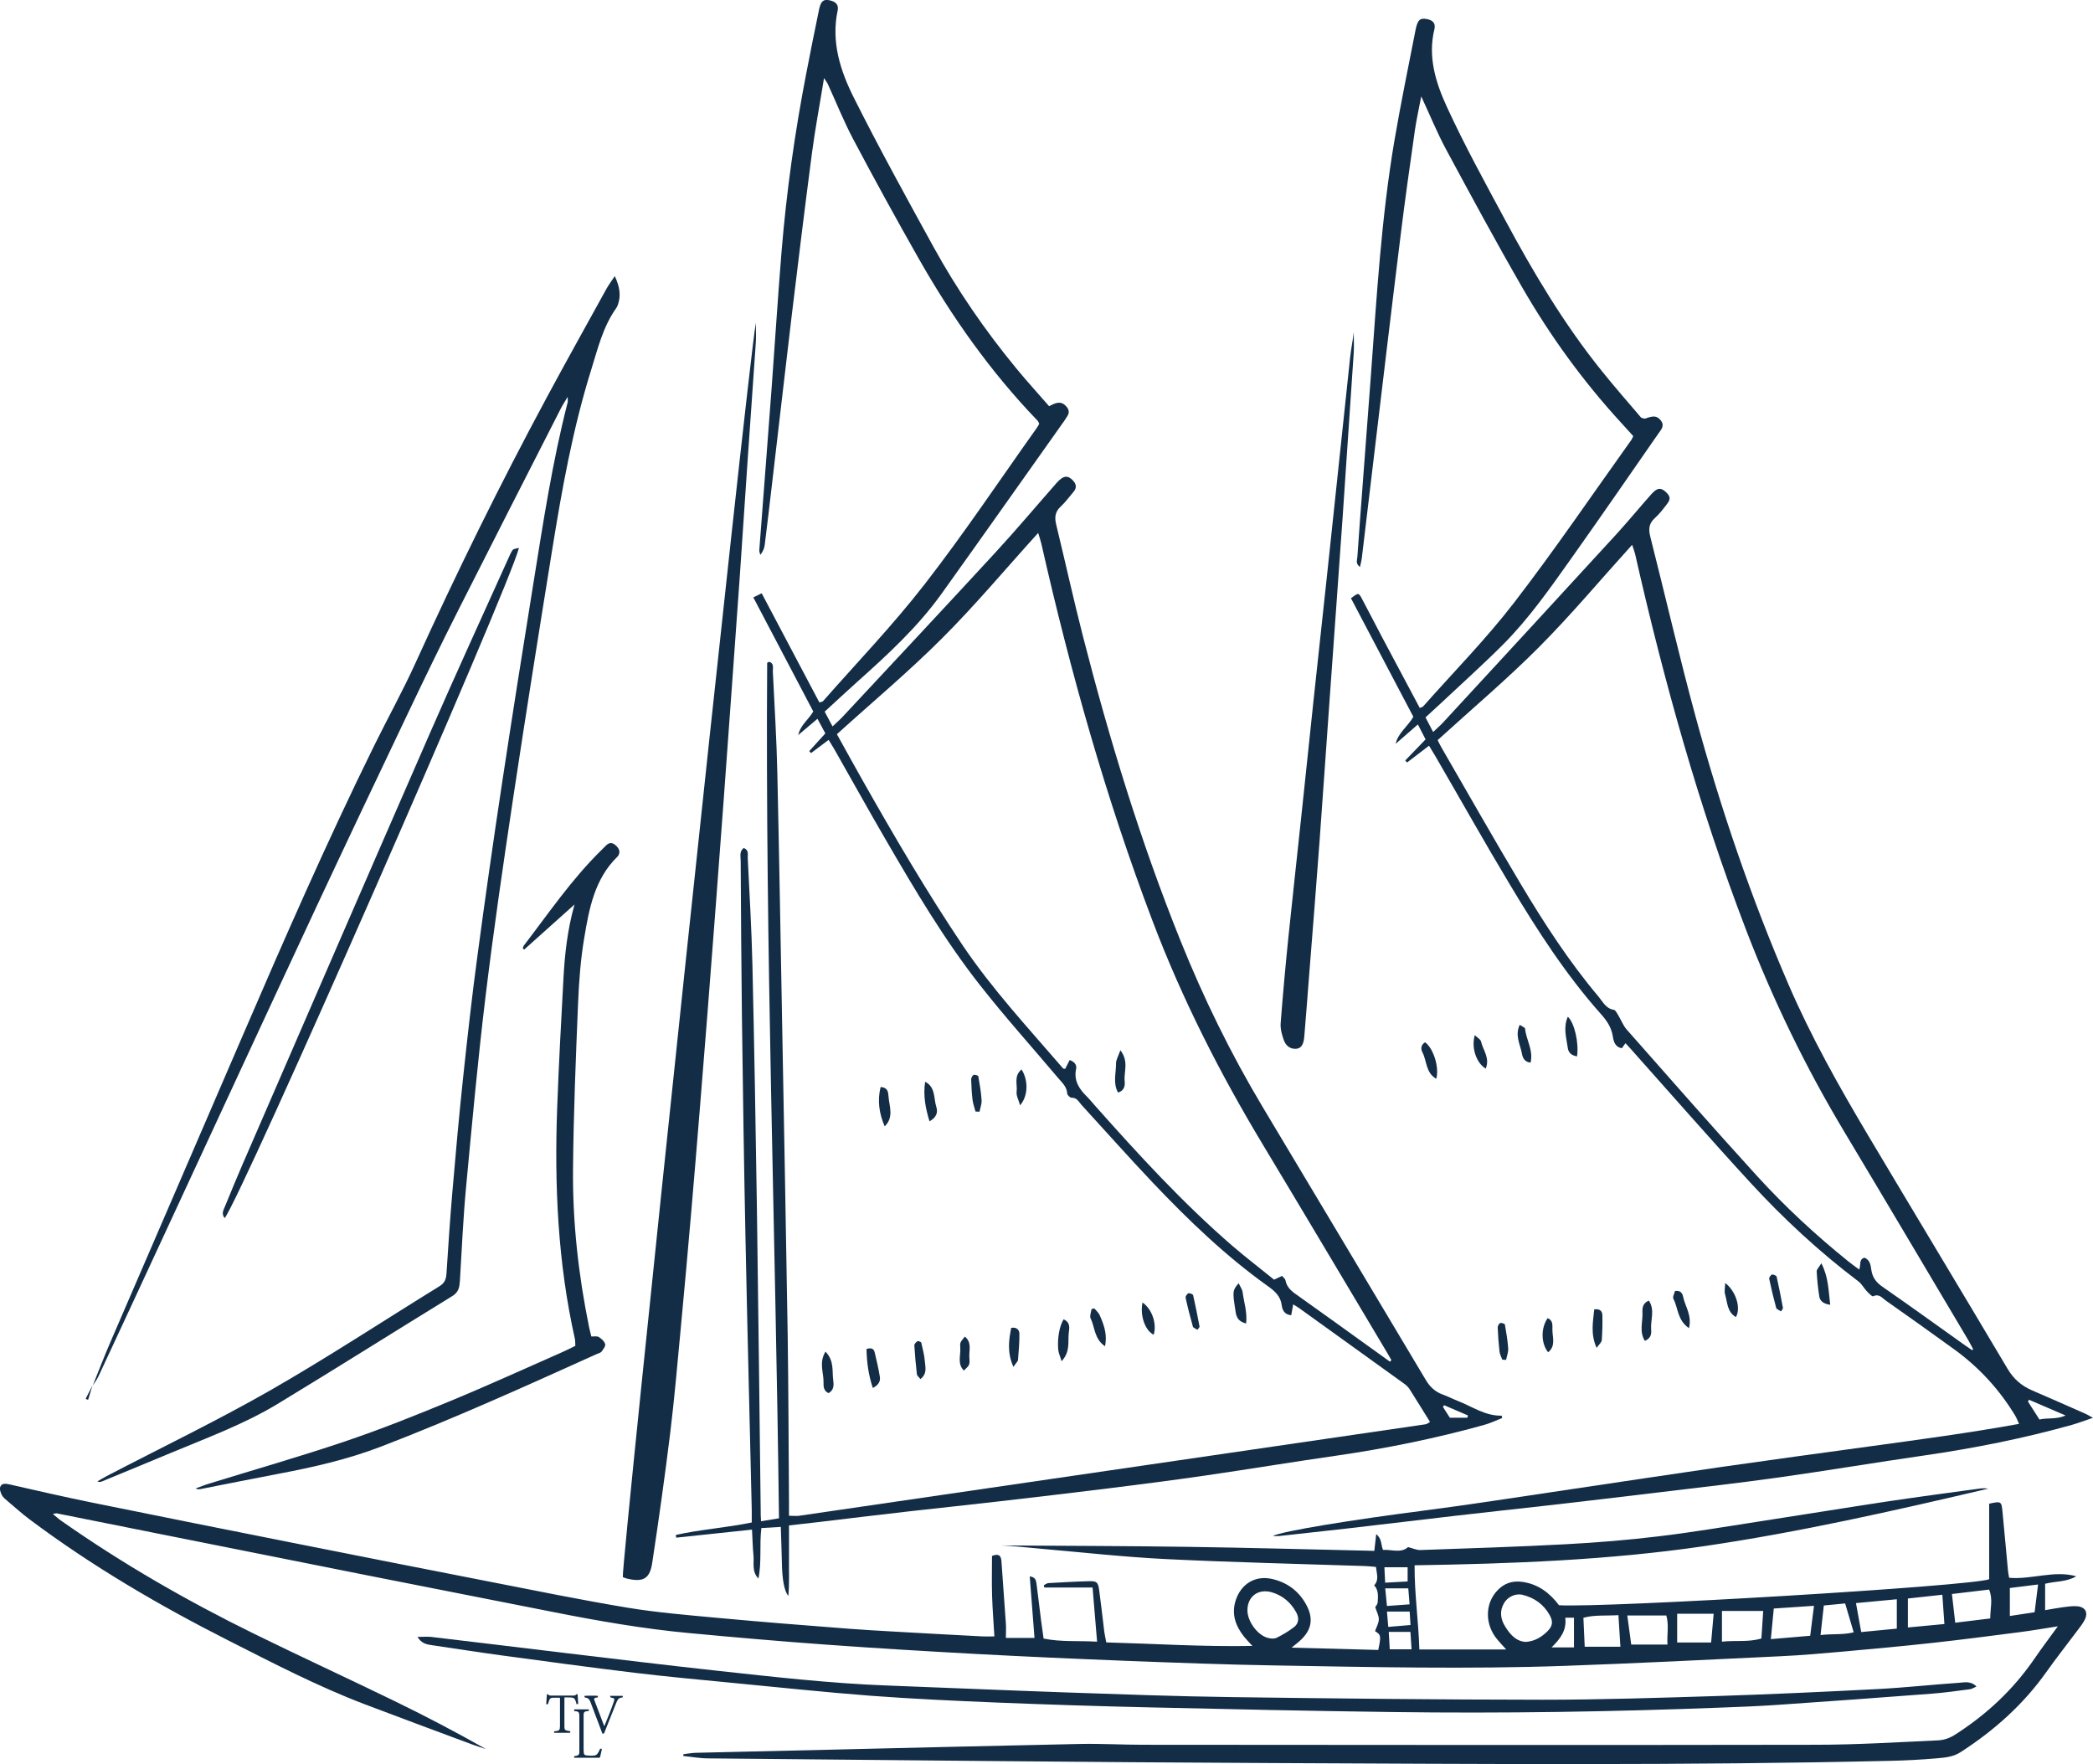
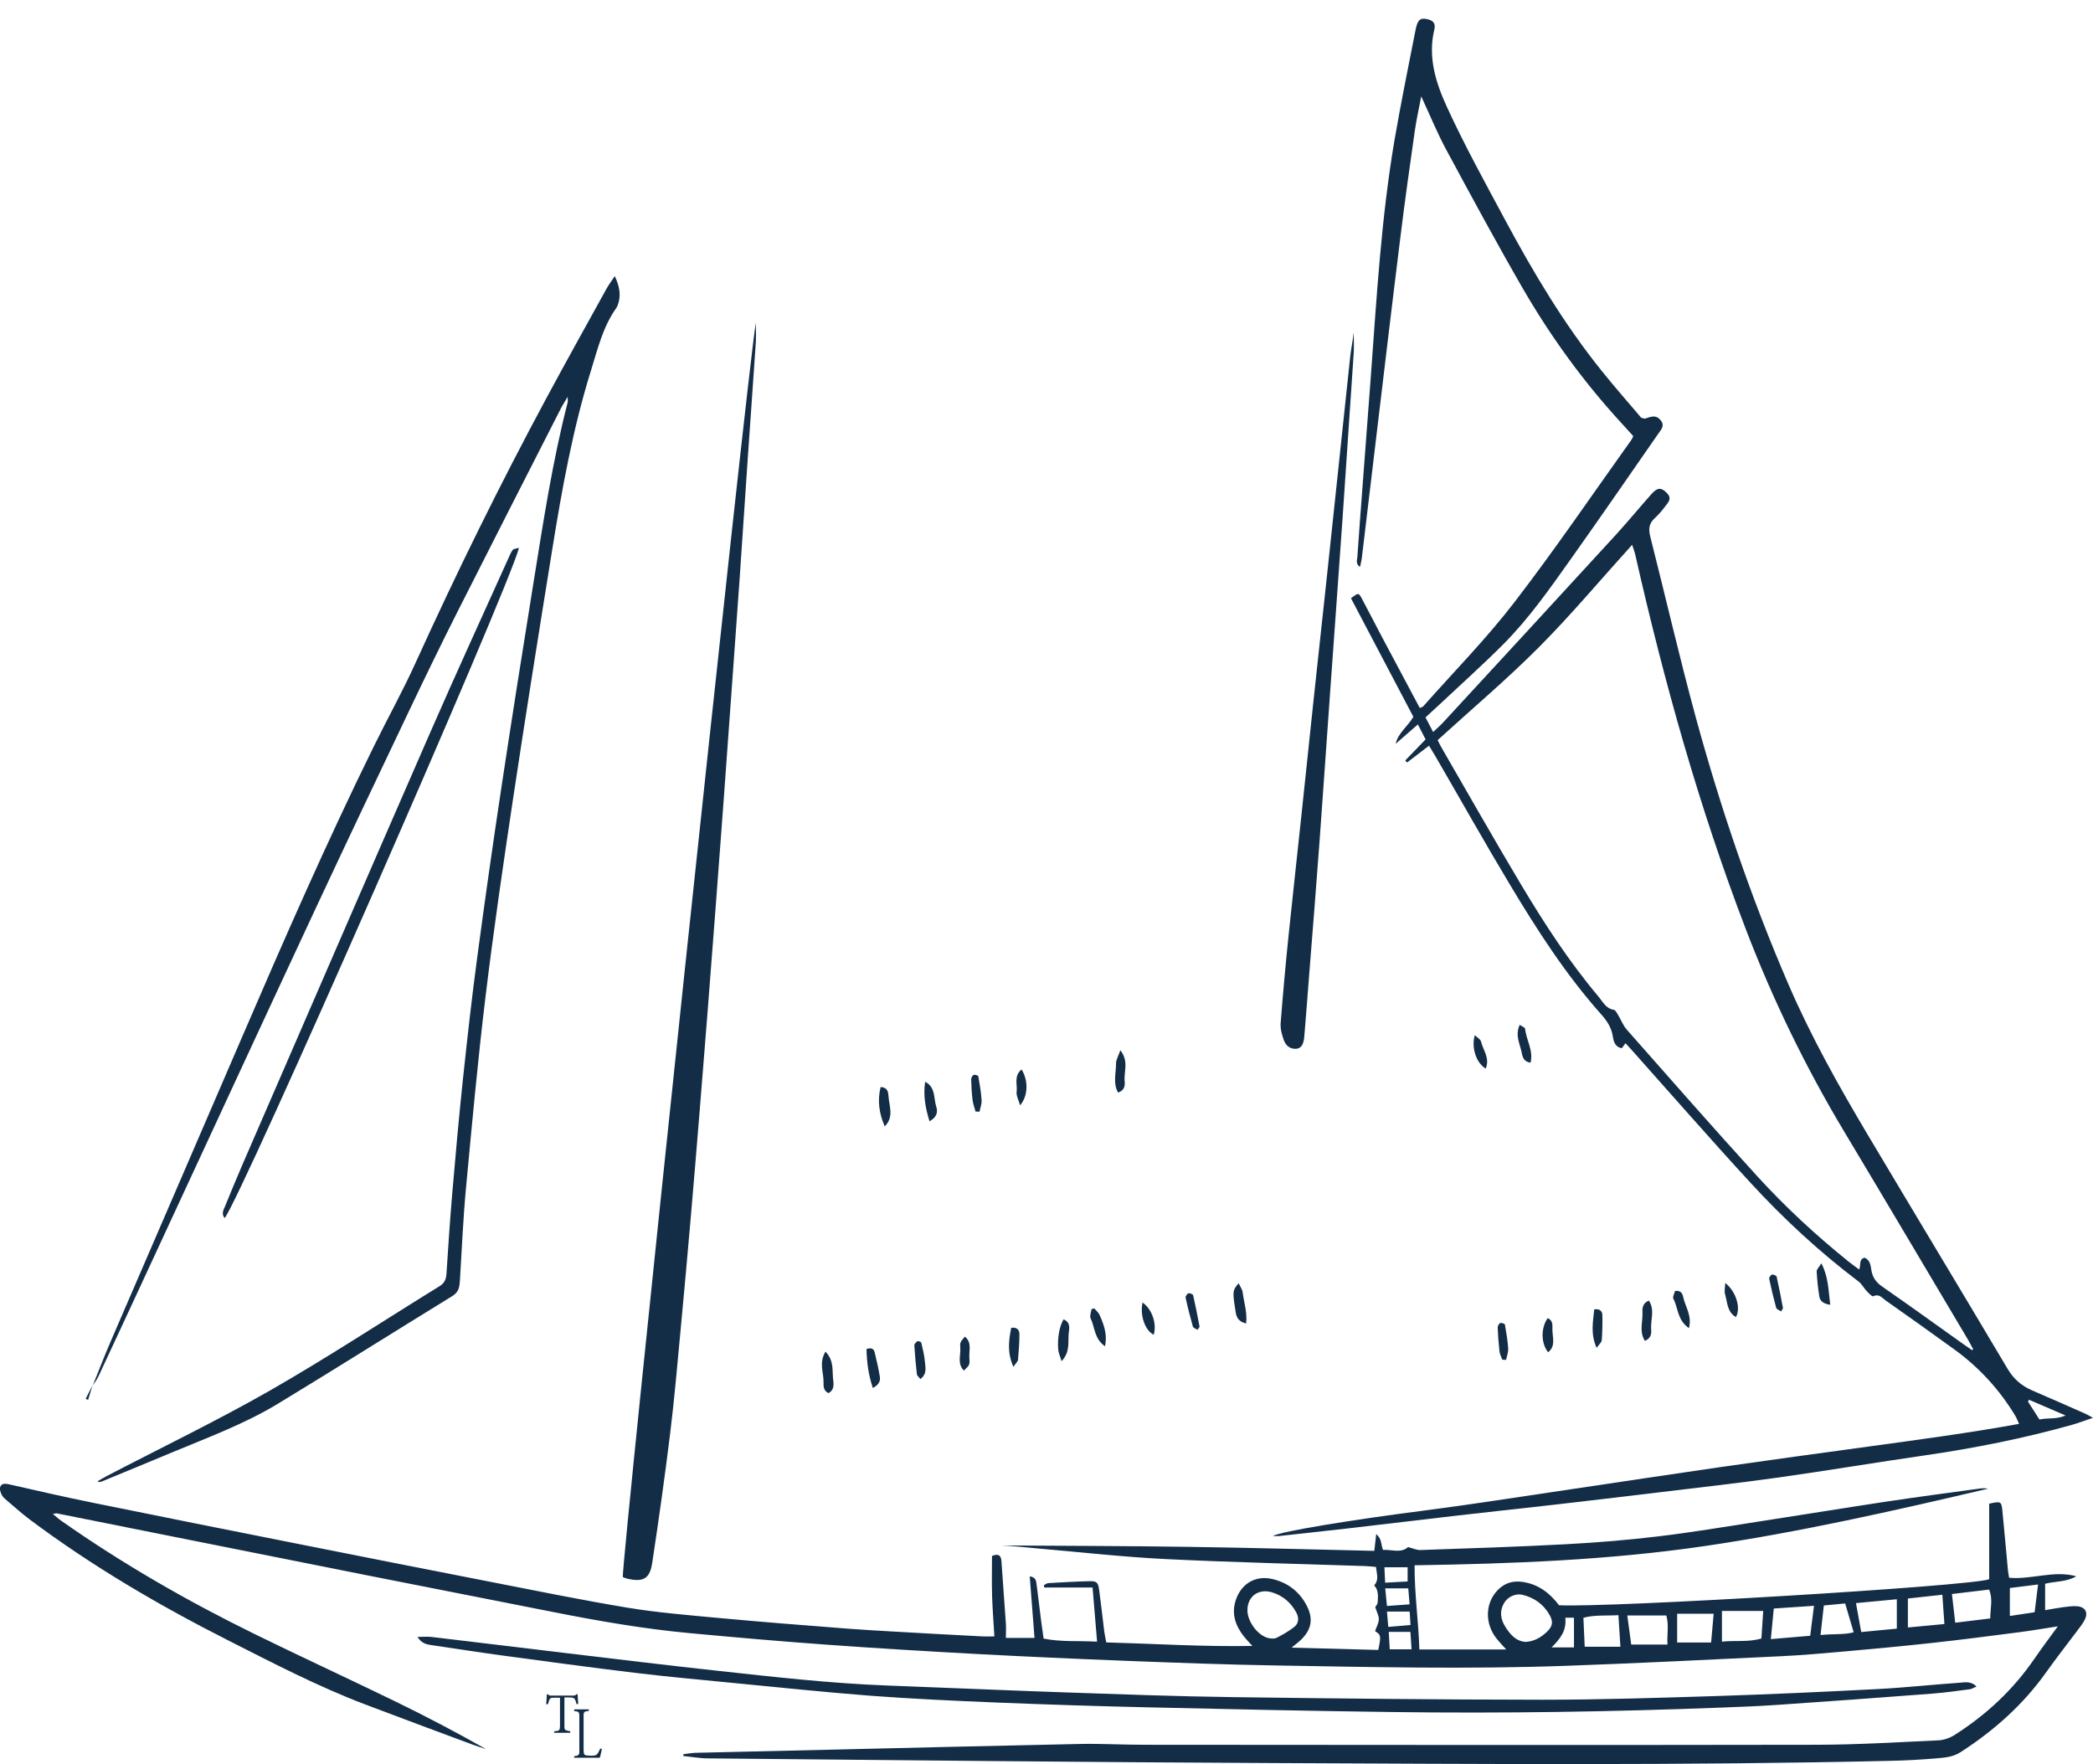
<svg xmlns="http://www.w3.org/2000/svg" width="255.167" height="215.074" viewBox="0 0 255.167 215.074" fill="none">
  <desc>
			Created with Pixso.
	</desc>
  <defs />
  <path id="path" d="M70.01 208.39L71.79 208.39L71.79 208.58C71.79 208.58 71.71 208.58 71.66 208.6C71.57 208.62 71.47 208.63 71.38 208.65C71.28 208.68 71.21 208.75 71.18 208.85C71.17 208.9 71.16 208.95 71.15 209.01C71.15 209.09 71.15 209.16 71.15 209.24C71.15 210.62 71.15 212 71.15 213.38C71.15 213.5 71.16 213.62 71.18 213.74C71.2 213.88 71.3 213.97 71.43 214C71.74 214.04 72.14 214.06 72.46 214.02C72.64 213.99 72.78 213.91 72.88 213.75C72.96 213.62 73.03 213.49 73.1 213.35C73.13 213.3 73.14 213.24 73.17 213.18C73.23 213.18 73.3 213.2 73.38 213.21C73.35 213.34 73.33 213.47 73.3 213.59C73.25 213.79 73.2 214 73.16 214.2C73.14 214.27 73.11 214.3 73.04 214.29C72.09 214.29 71.09 214.29 70.14 214.29C70.1 214.29 70.05 214.29 70 214.29L70 214.1C70 214.1 70.08 214.08 70.13 214.08C70.43 214.05 70.63 213.95 70.63 213.64C70.63 213.05 70.63 212.47 70.63 211.88C70.63 211.01 70.63 210.13 70.63 209.26C70.63 209.15 70.63 209.04 70.61 208.94C70.58 208.75 70.5 208.68 70.32 208.64C70.22 208.62 70.12 208.61 70 208.6L70.01 208.39Z" fill="#132D47" fill-opacity="1" fill-rule="nonzero" />
-   <path id="path" d="M71.26 206.92L71.26 206.75C71.36 206.72 72.7 206.71 72.89 206.75L72.89 206.93C72.81 206.94 72.73 206.96 72.66 206.97C72.62 206.97 72.58 206.99 72.54 207C72.45 207.04 72.42 207.09 72.44 207.18C72.45 207.24 72.47 207.29 72.49 207.35C72.86 208.34 73.24 209.33 73.62 210.32C73.63 210.36 73.65 210.39 73.68 210.44C74.07 209.46 74.52 208.41 74.85 207.4C74.87 207.34 74.88 207.28 74.89 207.22C74.9 207.11 74.87 207.05 74.76 207.02C74.66 206.99 74.55 206.97 74.45 206.95L74.36 206.75L75.92 206.75L75.92 206.93C75.85 206.94 75.78 206.96 75.71 206.97C75.52 207 75.38 207.1 75.29 207.27C75.22 207.4 75.15 207.53 75.1 207.67C74.63 208.85 74.16 210.03 73.69 211.21C73.63 211.36 73.63 211.36 73.44 211.34C73.42 211.3 73.4 211.26 73.39 211.21C72.93 210 72.48 208.79 72.02 207.59C71.98 207.49 71.94 207.39 71.89 207.3C71.8 207.12 71.66 207.01 71.46 206.98C71.4 206.98 71.33 206.93 71.26 206.92Z" fill="#132D47" fill-opacity="1" fill-rule="nonzero" />
  <path id="path" d="M69.52 211.06C69.52 211.1 69.52 211.2 69.52 211.25L67.56 211.25L67.56 211.07C67.66 211.06 67.76 211.05 67.86 211.03C67.91 211.03 67.97 211.01 68.02 211C68.14 210.96 68.22 210.88 68.24 210.75C68.25 210.66 68.26 210.57 68.27 210.48C68.27 209.35 68.27 208.23 68.27 207.1C68.27 207.06 68.27 207.02 68.27 206.98C67.98 206.98 67.64 206.96 67.35 206.98C67.16 206.98 67.02 207.09 66.96 207.27C66.92 207.39 66.88 207.52 66.84 207.64C66.83 207.68 66.81 207.72 66.8 207.77L66.59 207.77C66.62 207.36 66.65 206.96 66.67 206.56C66.75 206.54 66.8 206.54 66.85 206.6C66.92 206.68 67.01 206.71 67.11 206.71C67.15 206.71 67.18 206.71 67.22 206.71C68.11 206.71 69 206.71 69.89 206.71C70.03 206.71 70.16 206.7 70.25 206.58C70.29 206.53 70.3 206.54 70.42 206.56C70.44 206.94 70.47 207.33 70.49 207.73C70.43 207.73 70.36 207.75 70.29 207.76C70.27 207.69 70.26 207.63 70.24 207.57C70.2 207.43 70.16 207.29 70.08 207.16C70.01 207.05 69.91 206.99 69.79 206.97C69.47 206.92 69.15 206.95 68.82 206.94C68.82 206.99 68.81 207.03 68.81 207.06C68.81 208.2 68.81 209.34 68.81 210.48C68.81 210.55 68.81 210.62 68.82 210.69C68.84 210.84 68.93 210.94 69.08 210.97C69.19 210.99 69.41 211.05 69.52 211.06Z" fill="#132D47" fill-opacity="1" fill-rule="nonzero" />
  <path id="path" d="M83.32 213.86C83.81 213.8 84.3 213.71 84.8 213.69C90.12 213.56 95.45 213.44 100.77 213.32C111.09 213.08 121.4 212.82 131.72 212.61C134.26 212.56 136.81 212.71 139.35 212.71C166.68 212.73 194.01 212.76 221.34 212.71C226.33 212.71 231.32 212.4 236.31 212.17C236.98 212.14 237.7 211.89 238.27 211.53C242.13 209.08 245.42 206.02 248.02 202.23C248.89 200.96 249.82 199.73 250.88 198.27C249.17 198.54 247.71 198.79 246.24 198.98C242.7 199.44 239.15 199.9 235.6 200.29C232.05 200.68 228.49 201.01 224.92 201.33C222.29 201.56 219.67 201.8 217.03 201.92C208.28 202.34 199.53 202.78 190.78 203.09C179 203.51 167.22 203.24 155.44 203.04C149.41 202.94 143.38 202.71 137.36 202.48C131.24 202.24 125.12 201.97 119.01 201.64C112.95 201.31 106.88 200.95 100.82 200.51C95.23 200.11 89.65 199.62 84.08 199.1C78.46 198.58 72.9 197.61 67.36 196.51C59.89 195.03 52.42 193.57 44.95 192.09C36.19 190.35 27.44 188.6 18.68 186.85C14.76 186.07 10.85 185.28 6.93 184.5C6.84 184.48 6.75 184.52 6.44 184.57C6.85 184.9 7.13 185.17 7.45 185.39C14.9 190.62 22.77 195.15 30.94 199.16C36.68 201.98 42.49 204.65 48.24 207.45C51.96 209.26 55.62 211.18 59.24 213.23C58.72 213.06 58.19 212.9 57.67 212.71C53.26 211.07 48.85 209.44 44.46 207.77C38.73 205.59 33.3 202.76 27.85 200C19.4 195.72 11.23 190.94 3.63 185.25C2.69 184.55 1.81 183.75 0.91 182.99C0.66 182.78 0.38 182.56 0.23 182.28C0.08 181.98 -0.08 181.55 0.03 181.27C0.2 180.81 0.66 180.86 1.12 180.96C4.51 181.73 7.9 182.51 11.3 183.2C19.54 184.88 27.79 186.52 36.04 188.16C43.88 189.72 51.71 191.27 59.56 192.8C65.19 193.9 70.81 195.05 76.46 195.99C80.07 196.59 83.74 196.89 87.39 197.23C92.78 197.73 98.18 198.16 103.57 198.57C107.09 198.83 110.62 198.99 114.15 199.2C116.03 199.31 117.91 199.41 119.79 199.5C120.21 199.52 120.62 199.5 121.23 199.5C121.13 197.8 121 196.18 120.95 194.56C120.9 192.92 120.94 191.28 120.94 189.69C121.78 189.35 122.04 189.67 122.09 190.32C122.27 192.86 122.46 195.39 122.63 197.93C122.67 198.48 122.63 199.03 122.63 199.68L126.12 199.68C125.93 197.19 125.74 194.73 125.54 192.18C126.29 192.28 126.31 192.73 126.37 193.13C126.57 194.62 126.74 196.12 126.93 197.62C127.02 198.32 127.12 199.01 127.23 199.76C129.36 200.2 131.46 200.01 133.75 200.14C133.56 197.89 133.39 195.8 133.2 193.54L127.31 193.54L127.27 193.25C127.45 193.16 127.63 193.01 127.82 193C129.47 192.91 131.11 192.81 132.76 192.77C133.73 192.75 133.87 192.88 134.01 193.89C134.24 195.57 134.42 197.26 134.63 198.94C134.68 199.31 134.77 199.67 134.87 200.23C140.73 200.39 146.58 200.77 152.68 200.66C152.25 200.18 151.93 199.86 151.66 199.52C150.61 198.19 150.1 196.73 150.67 195.04C151.34 193.06 153.07 192.03 155.1 192.5C156.88 192.91 158.27 193.91 159.18 195.51C160.19 197.28 159.95 198.71 158.45 200.06C158.21 200.27 157.96 200.47 157.46 200.87C161.17 200.97 164.61 201.06 168.03 201.15C168.39 199.42 168.36 199.31 167.64 198.86C167.81 198.36 168.08 197.9 168.1 197.42C168.11 196.98 167.85 196.54 167.66 195.92C167.68 195.88 167.95 195.61 167.96 195.33C168 194.62 168.09 193.87 167.53 193.27C168.15 192.62 167.84 191.88 167.75 191.03C167.26 190.99 166.81 190.93 166.36 190.92C158.26 190.65 150.16 190.47 142.07 190.07C136.86 189.81 131.66 189.22 126.45 188.77C125 188.64 123.56 188.48 122.12 188.41C129.7 188.46 137.27 188.47 144.85 188.58C152.42 188.69 160 188.9 167.55 189.07C167.64 188.32 167.7 187.78 167.78 187.03C168.51 187.62 168.34 188.35 168.61 188.95C169.69 188.9 170.82 189.38 171.66 188.61C172.22 188.75 172.69 188.98 173.15 188.97C179.08 188.76 185.01 188.58 190.94 188.26C194.7 188.06 198.46 187.75 202.19 187.3C206.25 186.82 210.29 186.13 214.33 185.51C219.53 184.71 224.73 183.86 229.94 183.07C233.75 182.5 237.58 181.99 241.4 181.47C241.72 181.43 242.05 181.43 242.38 181.49C230.92 184.18 219.45 186.78 207.8 188.49C196.13 190.2 184.38 190.64 172.46 190.83C172.44 194.33 172.94 197.66 173.04 201.09L183.63 201.09C183.18 200.59 182.84 200.24 182.53 199.86C181.02 198.05 181.02 195.54 182.53 193.92C183.36 193.03 184.36 192.68 185.59 192.85C187.54 193.12 188.95 194.22 190.07 195.7C196.09 196.02 240.26 193.38 242.51 192.53L242.51 183.32C243.96 183 244.01 183.02 244.13 184.28C244.37 186.67 244.57 189.07 244.8 191.46C244.83 191.74 244.88 192.01 244.94 192.35C247.71 192.59 250.4 191.41 253.13 192.17C251.92 192.88 250.53 192.77 249.33 193.08L249.33 196.3C250.13 196.17 250.82 196.03 251.51 195.94C252.07 195.87 252.64 195.78 253.19 195.82C254.22 195.89 254.61 196.56 254.16 197.47C253.93 197.93 253.6 198.34 253.29 198.75C252.02 200.45 250.71 202.11 249.48 203.84C246.66 207.82 243.09 210.99 239.01 213.62C238.08 214.22 237.05 214.28 236.04 214.37C234.16 214.53 232.28 214.63 230.4 214.67C205.38 215.25 180.36 215.05 155.34 214.94C132.35 214.84 109.35 214.58 86.36 214.37C85.34 214.37 84.32 214.18 83.3 214.08C83.3 214.01 83.33 213.93 83.32 213.86ZM152.08 196.33C152.08 197.64 153.28 199.32 154.53 199.67C154.88 199.77 155.33 199.82 155.63 199.67C156.38 199.3 157.11 198.87 157.77 198.36C158.37 197.89 158.38 197.22 158.03 196.57C157.37 195.36 156.37 194.51 155.05 194.12C153.38 193.64 152.07 194.65 152.08 196.33ZM186.04 200.17C187.13 200.08 187.92 199.58 188.61 198.92C189.29 198.27 189.38 197.71 188.92 196.89C188.19 195.59 187.06 194.78 185.62 194.43C184.74 194.22 183.78 194.69 183.34 195.48C182.8 196.44 182.94 197.39 183.5 198.29C184.11 199.28 184.85 200.12 186.04 200.17ZM209.93 196.4L209.93 200.14C211.56 199.96 213.15 200.23 214.74 199.75C214.82 198.54 214.89 197.43 214.96 196.4L209.93 196.4ZM215.89 199.83C217.63 199.68 219.15 199.55 220.69 199.42C220.85 198.17 220.99 197.06 221.15 195.77C219.46 195.88 217.89 195.99 216.25 196.1C216.14 197.29 216.02 198.45 215.89 199.83ZM198.87 200.49L203.29 200.49C203.21 199.24 203.49 198.14 203.15 196.95L198.39 196.95C198.56 198.19 198.72 199.34 198.87 200.49ZM197.55 200.76C197.46 199.38 197.39 198.2 197.31 196.91C195.78 197 194.35 196.86 193.04 197.23C193.1 198.5 193.15 199.64 193.2 200.76L197.55 200.76ZM231.25 194.97C229.53 195.13 227.92 195.28 226.27 195.44C226.5 196.7 226.7 197.78 226.91 198.97C228.4 198.83 229.87 198.68 231.25 198.55L231.25 194.97ZM204.47 200.24L208.61 200.24C208.72 198.96 208.82 197.82 208.92 196.74L204.47 196.74L204.47 200.24ZM242.64 197.31C242.64 196.06 242.99 194.96 242.5 193.79C240.98 193.97 239.52 194.15 237.97 194.33C238.11 195.59 238.24 196.65 238.37 197.83C239.85 197.65 241.21 197.49 242.64 197.31ZM237.05 197.99C236.96 196.71 236.88 195.61 236.8 194.42C235.3 194.59 233.98 194.73 232.6 194.88L232.6 198.41C234.02 198.28 235.44 198.14 237.05 197.99ZM222.35 195.73C222.21 197.02 222.08 198.12 221.95 199.33C223.41 199.17 224.75 199.32 225.99 199C225.62 197.75 225.3 196.68 224.95 195.48C224.1 195.56 223.27 195.64 222.35 195.73ZM248.47 193.17C247.27 193.32 246.14 193.46 245.03 193.6L245.03 197.01C246.11 196.84 247.06 196.7 248.05 196.55C248.19 195.42 248.32 194.37 248.47 193.17ZM169.09 195.79C170.06 195.72 170.88 195.66 171.85 195.59C171.79 194.84 171.74 194.22 171.69 193.64L168.88 193.64C168.95 194.36 169 194.96 169.09 195.79ZM190.83 197.22C191.02 198.77 190.22 199.79 189.16 200.84L191.89 200.84L191.89 197.22L190.83 197.22ZM169.31 198.95C169.36 199.75 169.4 200.42 169.43 201.07L172.09 201.07C172.04 200.33 172 199.66 171.95 198.95L169.31 198.95ZM171.61 191.07L168.78 191.07C168.81 191.71 168.84 192.25 168.87 192.95C169.84 192.9 170.69 192.85 171.61 192.8L171.61 191.07ZM169.25 198.34C170.24 198.25 171.05 198.18 171.96 198.11C171.92 197.47 171.89 196.97 171.86 196.47L169.09 196.47C169.14 197.1 169.18 197.6 169.25 198.34Z" fill="#132D47" fill-opacity="1" fill-rule="nonzero" />
-   <path id="path" d="M92.78 185.46C93.63 185.32 94.31 185.21 94.97 185.1C94.55 150.24 93.29 115.54 93.53 80.82C93.53 80.78 93.68 80.73 93.79 80.68C94.4 80.89 94.2 81.44 94.22 81.86C94.42 86 94.68 90.14 94.77 94.29C95 104.37 95.16 114.46 95.35 124.54C95.58 137.26 95.83 149.99 96.03 162.71C96.13 169.54 96.14 176.38 96.19 183.21C96.19 183.72 96.19 184.23 96.19 184.79C96.71 184.79 97.08 184.84 97.44 184.79C122.89 181.08 148.34 177.36 173.79 173.64C173.96 173.62 174.11 173.48 174.34 173.35C173.49 171.99 172.68 170.67 171.85 169.36C171.68 169.09 171.42 168.85 171.16 168.67C166.92 165.61 162.68 162.56 158.43 159.51C158.21 159.35 157.97 159.21 157.66 159.02C157.57 159.51 157.5 159.9 157.42 160.34C156.61 160.28 156.34 159.73 156.26 159.12C156.12 158.03 155.44 157.42 154.6 156.82C149.44 153.14 144.89 148.76 140.54 144.18C137.59 141.07 134.75 137.86 131.85 134.7C131.52 134.34 131.31 133.81 130.65 133.83C130.46 133.83 130.12 133.51 130.11 133.32C130.06 132.47 129.47 131.98 128.99 131.41C125.8 127.63 122.49 123.95 119.44 120.06C115.1 114.53 111.53 108.47 108 102.4C105.89 98.78 103.86 95.11 101.79 91.47C101.56 91.07 101.32 90.68 101.02 90.2C100.26 90.78 99.57 91.29 98.88 91.81C98.81 91.73 98.73 91.65 98.66 91.57C99.3 90.87 99.93 90.17 100.62 89.41C100.31 88.84 100.01 88.28 99.66 87.63C98.8 88.36 98.06 88.99 97.32 89.61C97.57 88.41 98.56 87.74 99.15 86.74C96.73 82.13 94.3 77.52 91.84 72.83C92.24 72.64 92.51 72.5 92.86 72.33C95.23 76.81 97.55 81.21 99.89 85.63C100.09 85.57 100.26 85.57 100.33 85.49C104.5 80.75 108.89 76.18 112.75 71.2C117.54 65.03 121.89 58.51 126.42 52.14C126.53 51.99 126.61 51.82 126.7 51.66C126.62 51.52 126.58 51.37 126.49 51.28C120.77 45.34 116.05 38.65 111.99 31.5C109.27 26.71 106.62 21.88 104.04 17.01C102.87 14.81 101.95 12.49 100.91 10.22C100.84 10.06 100.72 9.93 100.46 9.53C99.94 12.75 99.38 15.69 98.99 18.66C98.12 25.29 97.31 31.93 96.51 38.57C95.7 45.35 94.93 52.14 94.13 58.92C93.84 61.4 93.55 63.88 93.24 66.36C93.19 66.8 93.05 67.22 92.69 67.64C92.65 67.45 92.55 67.25 92.57 67.06C93.07 60.44 93.59 53.81 94.08 47.19C94.49 41.69 94.83 36.19 95.28 30.7C95.88 23.42 96.89 16.2 98.28 9.03C98.79 6.4 99.31 3.76 99.86 1.14C100.09 0.02 100.5 -0.18 101.41 0.11C102.03 0.31 102.24 0.72 102.12 1.29C101.31 5.1 102.45 8.63 104.09 11.9C107.17 18.04 110.49 24.07 113.8 30.09C116.69 35.34 120.08 40.27 123.89 44.9C125.17 46.46 126.54 47.95 127.9 49.52C128.61 49.16 129.25 48.82 129.89 49.44C130.27 49.81 130.44 50.2 130.15 50.69C130.03 50.89 129.9 51.09 129.77 51.28C124.78 58.31 119.82 65.36 114.8 72.37C111.87 76.46 108.19 79.84 104.46 83.17C103.16 84.33 101.9 85.52 100.54 86.76C100.85 87.33 101.12 87.85 101.5 88.56C102 88.09 102.41 87.73 102.78 87.33C108.98 80.68 115.2 74.04 121.36 67.35C123.91 64.58 126.34 61.69 128.83 58.86C129.63 57.96 130.17 57.9 130.81 58.58C131.22 59.02 131.3 59.47 130.88 59.96C130.36 60.57 129.89 61.23 129.3 61.77C128.62 62.4 128.56 63.09 128.76 63.93C129.87 68.5 130.88 73.1 132.05 77.66C135.27 90.21 139.05 102.58 143.89 114.61C146.72 121.66 150.05 128.46 153.95 134.98C160.57 146.05 167.2 157.12 173.81 168.21C174.32 169.07 174.95 169.67 175.88 170.01C176.5 170.23 177.09 170.54 177.7 170.78C179.46 171.46 181.05 172.63 183.08 172.59C183.1 172.69 183.11 172.78 183.13 172.88C182.39 173.17 181.66 173.52 180.89 173.73C174.95 175.38 168.92 176.6 162.82 177.48C157.52 178.24 152.23 179.12 146.92 179.89C143.06 180.45 139.18 180.95 135.31 181.43C130.83 181.99 126.35 182.51 121.86 183.03C118.17 183.46 114.47 183.84 110.78 184.26C107.09 184.68 103.4 185.13 99.71 185.57C98.59 185.7 97.47 185.83 96.19 185.97C96.19 187.44 96.2 188.84 96.19 190.24C96.17 191.62 96.25 193 96.11 194.57C95.62 193.98 95.35 192.59 95.32 190.39C95.29 189.03 95.24 187.67 95.19 186.15C94.33 186.2 93.61 186.25 92.82 186.29C92.57 188.4 92.88 190.45 92.46 192.44C91.63 191.59 91.95 190.57 91.86 189.63C91.76 188.65 91.75 187.66 91.68 186.48C88.55 186.81 85.5 187.14 82.44 187.46C82.42 187.35 82.41 187.24 82.39 187.13C85.39 186.46 88.48 186.26 91.65 185.61C91.65 185.12 91.66 184.61 91.65 184.11C91.4 173.13 91.11 162.15 90.89 151.18C90.7 142.09 90.57 132.99 90.45 123.89C90.37 117.58 90.34 111.26 90.3 104.94C90.3 104.41 90.11 103.81 90.67 103.38C91.33 103.63 91.14 104.18 91.16 104.6C91.37 108.93 91.63 113.26 91.73 117.59C91.96 127.53 92.13 137.48 92.28 147.42C92.46 159.67 92.59 171.93 92.74 184.18C92.74 184.55 92.74 184.9 92.78 185.46ZM169.46 166.01C169.52 165.94 169.58 165.88 169.63 165.81C169.47 165.53 169.31 165.24 169.14 164.96C164.1 156.51 159.08 148.05 154 139.61C148.74 130.88 144.14 121.84 140.52 112.3C134.83 97.31 130.5 81.92 126.96 66.3C126.86 65.88 126.72 65.47 126.57 64.97C122.58 69.37 118.89 73.79 114.83 77.84C110.78 81.89 106.37 85.58 102.03 89.51C103.06 91.36 104.12 93.3 105.21 95.22C109.06 102.02 113.01 108.77 117.37 115.26C120.99 120.63 125.39 125.36 129.6 130.25C129.65 130.3 129.77 130.29 129.86 130.31C130.04 129.97 130.21 129.62 130.41 129.23C131 129.46 131.3 129.81 131.19 130.33C130.88 131.82 131.63 132.84 132.61 133.79C132.91 134.09 133.17 134.42 133.45 134.74C138.77 140.73 144.18 146.64 150.25 151.89C151.92 153.33 153.68 154.67 155.33 156.01C155.75 155.81 156.03 155.68 156.3 155.55C156.48 155.77 156.68 155.9 156.71 156.06C156.88 157.05 157.61 157.52 158.35 158.04C161.31 160.14 164.24 162.26 167.19 164.38C167.94 164.92 168.71 165.47 169.46 166.01ZM178.9 172.84C178.92 172.75 178.94 172.66 178.96 172.56C177.99 172.14 177.02 171.73 176.05 171.31C176.01 171.38 175.96 171.45 175.92 171.53C176.22 171.99 176.52 172.46 176.76 172.84L178.9 172.84Z" fill="#132D47" fill-opacity="1" fill-rule="nonzero" />
  <path id="path" d="M198.17 127.18C197.98 127.44 197.85 127.62 197.73 127.79C196.88 127.65 196.72 126.95 196.62 126.32C196.45 125.23 195.88 124.42 195.18 123.63C190.9 118.82 187.43 113.43 184.13 107.93C181 102.72 178.03 97.42 174.98 92.17C174.75 91.77 174.51 91.39 174.22 90.91C173.28 91.63 172.41 92.29 171.54 92.96C171.47 92.88 171.39 92.8 171.32 92.71C172.11 91.89 172.91 91.06 173.8 90.14C173.51 89.59 173.22 89.02 172.86 88.32C171.9 89.16 171.02 89.92 170.15 90.68C170.46 89.34 171.59 88.61 172.31 87.39C169.8 82.61 167.25 77.76 164.7 72.93C165.6 72.26 165.63 72.24 166.01 72.94C166.86 74.52 167.66 76.11 168.5 77.69C170.02 80.56 171.55 83.42 173.09 86.31C173.28 86.22 173.43 86.2 173.51 86.11C177.23 81.91 181.18 77.9 184.59 73.47C189.56 67.02 194.14 60.27 198.88 53.64C198.96 53.53 199.01 53.39 199.12 53.17C198.64 52.64 198.15 52.09 197.65 51.55C193.01 46.5 189 40.97 185.58 35.04C182.38 29.49 179.34 23.86 176.3 18.22C175.22 16.21 174.35 14.08 173.27 11.75C172.98 13.28 172.68 14.59 172.49 15.92C171.89 20.16 171.28 24.4 170.76 28.66C169.63 37.77 168.55 46.89 167.46 56.01C166.98 60.03 166.5 64.05 166.02 68.08C165.98 68.39 165.89 68.69 165.8 69.12C165.25 68.73 165.45 68.28 165.48 67.93C165.67 65.11 165.89 62.29 166.1 59.47C166.45 54.87 166.8 50.26 167.14 45.66C167.84 36.13 168.4 26.58 170 17.14C170.77 12.64 171.69 8.17 172.57 3.68C172.82 2.42 173.12 2.17 173.93 2.32C174.7 2.46 175.05 2.84 174.87 3.59C174.05 6.95 175.05 10.1 176.39 13.02C178.55 17.72 181.05 22.26 183.5 26.82C186.96 33.26 190.69 39.53 195.29 45.24C196.88 47.22 198.56 49.13 200.09 50.93C200.4 51 200.5 51.06 200.58 51.03C201.6 50.65 202.01 50.69 202.46 51.24C203 51.9 202.51 52.39 202.17 52.87C198.65 57.94 195.15 63.02 191.58 68.05C188.99 71.7 186.42 75.39 183.25 78.57C180.72 81.1 178.05 83.49 175.44 85.94C174.93 86.42 174.41 86.89 173.79 87.46C174.08 88.01 174.35 88.53 174.72 89.24C175.2 88.78 175.62 88.43 175.98 88.03C183.01 80.41 190.04 72.79 197.04 65.15C198.5 63.55 199.88 61.87 201.32 60.25C202.03 59.45 202.48 59.41 203.1 59.99C203.64 60.5 203.7 60.85 203.23 61.45C202.77 62.05 202.31 62.66 201.75 63.16C201 63.83 200.97 64.54 201.2 65.45C203.06 72.79 204.76 80.18 206.75 87.49C209.78 98.58 213.48 109.45 218.04 120.01C220.79 126.38 224.18 132.42 227.72 138.37C233.38 147.88 239.1 157.35 244.75 166.87C245.49 168.12 246.45 168.95 247.75 169.51C249.91 170.44 252.06 171.39 254.21 172.34C254.46 172.45 254.69 172.59 255.16 172.85C254.16 173.19 253.39 173.48 252.6 173.71C246.71 175.36 240.72 176.55 234.66 177.43C228.7 178.29 222.76 179.29 216.8 180.13C211.95 180.81 207.09 181.35 202.23 181.94C197.7 182.49 193.17 183.02 188.63 183.54C184.94 183.96 181.24 184.35 177.55 184.78C173.06 185.3 168.58 185.84 164.1 186.36C161.39 186.67 158.68 186.97 155.97 187.26C155.74 187.28 155.51 187.26 155.17 187.26C156.32 186.65 165.07 185.26 173.29 184.2C179.35 183.42 185.4 182.46 191.45 181.57C197.54 180.67 203.63 179.74 209.73 178.86C215.78 177.99 221.84 177.17 227.89 176.34C233.93 175.51 239.98 174.71 246.15 173.59C245.95 173.15 245.85 172.86 245.69 172.6C243.77 169.42 241.3 166.72 238.27 164.52C235.49 162.5 232.68 160.51 229.87 158.53C229.45 158.23 229.09 157.69 228.37 158.03C228.23 158.1 227.81 157.64 227.56 157.38C227.21 157.01 226.97 156.52 226.58 156.23C221.79 152.61 217.4 148.54 213.35 144.13C208.44 138.79 203.67 133.32 198.84 127.91C198.68 127.74 198.5 127.54 198.17 127.18ZM240.42 164.6C240.42 164.6 240.52 164.53 240.56 164.49C240.37 164.14 240.19 163.78 239.99 163.43C234.96 154.97 229.95 146.49 224.89 138.05C220.15 130.15 216.15 121.91 212.85 113.31C207.15 98.42 202.87 83.11 199.35 67.57C199.27 67.23 199.14 66.9 198.98 66.42C195.14 70.66 191.57 74.93 187.66 78.86C183.72 82.82 179.44 86.43 175.27 90.23C175.4 90.49 175.54 90.79 175.7 91.07C178.93 96.65 182.11 102.27 185.42 107.81C188.27 112.58 191.3 117.25 194.89 121.51C195.41 122.13 195.78 122.96 196.75 123.11C196.95 123.14 197.12 123.5 197.27 123.74C197.63 124.33 197.88 125.02 198.33 125.53C203.6 131.5 208.85 137.49 214.21 143.37C217.64 147.13 221.38 150.59 225.35 153.79C225.76 154.12 226.2 154.43 226.67 154.78C226.89 154.16 226.6 153.51 227.32 153.33C228.02 153.63 228.06 154.3 228.15 154.87C228.3 155.77 228.75 156.36 229.51 156.88C232.84 159.19 236.12 161.56 239.42 163.91C239.75 164.14 240.08 164.37 240.42 164.6ZM248.64 173.06C249.61 172.82 250.62 173.08 251.83 172.57C250.17 171.86 248.77 171.25 247.37 170.65C247.33 170.72 247.29 170.8 247.24 170.87C247.69 171.57 248.14 172.28 248.64 173.06Z" fill="#132D47" fill-opacity="1" fill-rule="nonzero" />
  <path id="path" d="M11.31 168.91C12.03 167.13 12.72 165.33 13.48 163.57C18.81 151.21 24.17 138.85 29.49 126.48C34.63 114.55 39.84 102.64 45.58 90.98C47.26 87.56 49.12 84.22 50.69 80.75C55.66 69.81 60.96 59.04 66.65 48.47C69.04 44.03 71.5 39.63 73.93 35.22C74.19 34.75 74.51 34.32 74.95 33.66C75.58 35.01 75.72 36.07 75.32 37.18C75.27 37.31 75.21 37.44 75.13 37.56C73.51 39.83 72.88 42.5 72.07 45.1C69.83 52.27 68.51 59.64 67.32 67.03C65.69 77.12 64.08 87.21 62.56 97.31C61.35 105.37 60.17 113.43 59.19 121.52C58.25 129.28 57.54 137.07 56.81 144.85C56.46 148.6 56.3 152.37 56.07 156.13C56.02 156.9 55.93 157.53 55.14 158.01C48.04 162.37 40.99 166.82 33.87 171.14C29.79 173.61 25.31 175.26 20.92 177.09C18.1 178.27 15.27 179.43 12.44 180.6C12.28 180.67 12.11 180.71 11.87 180.6C12.25 180.38 12.63 180.15 13.01 179.95C19.65 176.49 26.4 173.24 32.9 169.53C39.92 165.51 46.7 161.05 53.59 156.8C54.19 156.43 54.38 155.97 54.43 155.31C54.64 152.02 54.86 148.73 55.14 145.44C55.54 140.75 55.96 136.06 56.46 131.37C56.99 126.41 57.54 121.44 58.21 116.5C59.14 109.54 60.13 102.6 61.18 95.66C62.42 87.46 63.71 79.28 65.03 71.1C66.22 63.71 67.34 56.3 69.21 49.04C69.24 48.92 69.21 48.78 69.21 48.38C68.85 48.99 68.59 49.38 68.38 49.79C64.19 58.01 59.99 66.23 55.83 74.47C53.75 78.59 51.74 82.74 49.76 86.9C46.01 94.76 42.28 102.63 38.59 110.52C32.38 123.83 26.22 137.16 20.04 150.49C17.37 156.26 14.7 162.02 12.01 167.78C11.82 168.18 11.56 168.54 11.31 168.91Z" fill="#132D47" fill-opacity="1" fill-rule="nonzero" />
  <path id="path" d="M92.15 39.34C92.15 40.12 92.19 40.89 92.15 41.67C91.84 46.32 91.5 50.97 91.18 55.63C90.84 60.52 90.53 65.41 90.19 70.29C89.88 74.75 89.55 79.22 89.23 83.68C88.9 88.28 88.56 92.89 88.23 97.49C87.91 101.81 87.59 106.13 87.26 110.45C86.93 114.82 86.59 119.19 86.25 123.55C85.93 127.63 85.6 131.72 85.27 135.8C84.94 139.79 84.62 143.78 84.27 147.77C83.86 152.51 83.44 157.25 82.99 161.98C82.59 166.25 82.22 170.52 81.7 174.77C81.05 180.05 80.31 185.31 79.51 190.57C79.21 192.51 78.38 192.91 76.43 192.45C76.25 192.41 76.08 192.33 75.93 192.27C75.72 190.91 91.07 45.43 92.15 39.34Z" fill="#132D47" fill-opacity="1" fill-rule="nonzero" />
  <path id="path" d="M240.96 205.61C240.66 205.74 240.42 205.9 240.17 205.94C238.63 206.14 237.09 206.36 235.54 206.48C229.25 206.96 222.96 207.42 216.66 207.85C214.45 208 212.24 208.09 210.03 208.17C196.61 208.69 183.19 208.9 169.76 208.72C159.87 208.59 149.98 208.38 140.09 208.15C133.87 208.01 127.66 207.81 121.45 207.56C116.37 207.35 111.29 207.12 106.22 206.74C100.59 206.31 94.97 205.71 89.35 205.17C85.37 204.78 81.38 204.42 77.41 203.94C71.95 203.28 66.5 202.54 61.04 201.8C58.24 201.42 55.46 200.98 52.66 200.57C52.02 200.48 51.39 200.37 50.9 199.56C51.58 199.56 52.07 199.51 52.55 199.56C57.97 200.2 63.39 200.86 68.8 201.51C74.97 202.24 81.13 203 87.3 203.67C94.27 204.43 101.24 205.23 108.25 205.49C115.5 205.76 122.74 206.08 129.99 206.33C136.72 206.56 143.45 206.81 150.19 206.9C162.81 207.07 175.44 207.21 188.06 207.22C195.12 207.22 202.19 206.99 209.25 206.77C215.79 206.56 222.33 206.26 228.87 205.92C232.21 205.75 235.53 205.38 238.87 205.15C239.53 205.1 240.31 204.92 240.96 205.61Z" fill="#132D47" fill-opacity="1" fill-rule="nonzero" />
-   <path id="path" d="M70.04 110.27C67.84 112.24 65.87 114.01 63.9 115.77C63.84 115.72 63.79 115.66 63.73 115.61C63.78 115.49 63.8 115.36 63.87 115.27C66.9 111.31 69.72 107.17 73.3 103.66C73.5 103.46 73.69 103.26 73.9 103.06C74.33 102.64 74.73 102.73 75.13 103.12C75.51 103.49 75.66 103.89 75.34 104.37C75.31 104.41 75.28 104.44 75.24 104.47C72.49 107.18 71.82 110.77 71.23 114.33C70.79 116.92 70.59 119.57 70.48 122.2C70.2 128.98 69.92 135.76 69.86 142.54C69.8 149.01 70.52 155.42 71.81 161.76C71.88 162.13 71.99 162.49 72.09 162.93C72.41 162.95 72.79 162.86 73.02 163.01C73.34 163.21 73.7 163.54 73.78 163.88C73.84 164.13 73.53 164.51 73.33 164.79C73.23 164.92 73 164.96 72.83 165.04C64.08 168.99 55.34 172.95 46.37 176.39C42.35 177.93 38.19 178.87 33.98 179.67C30.79 180.27 27.61 180.92 24.43 181.54C24.25 181.57 24.07 181.58 23.85 181.46C24.41 181.26 24.97 181.03 25.53 180.86C31.01 179.17 36.53 177.59 41.96 175.76C46.32 174.29 50.61 172.58 54.86 170.82C59.42 168.94 63.92 166.88 68.44 164.89C69 164.65 69.54 164.37 70.14 164.08C70.12 163.79 70.14 163.51 70.09 163.24C68 153.93 67.58 144.49 67.93 135C68.12 129.78 68.41 124.55 68.69 119.33C68.85 116.37 69.16 113.42 70.04 110.27Z" fill="#132D47" fill-opacity="1" fill-rule="nonzero" />
  <path id="path" d="M165.04 40.52C165.04 41.35 165.09 42.17 165.04 43C164.6 49.67 164.15 56.34 163.69 63.01C163.18 70.34 162.64 77.66 162.12 84.99C161.7 90.86 161.3 96.73 160.87 102.6C160.47 108.05 160.03 113.49 159.6 118.93C159.41 121.42 159.22 123.91 159.01 126.39C158.93 127.37 158.61 127.82 158.01 127.86C157.24 127.91 156.74 127.44 156.51 126.79C156.28 126.14 156.08 125.42 156.13 124.75C156.4 121.23 156.72 117.72 157.08 114.2C157.58 109.33 158.13 104.47 158.64 99.6C159.15 94.83 159.64 90.05 160.15 85.28C160.68 80.37 161.22 75.45 161.74 70.54C162.26 65.67 162.77 60.8 163.29 55.94C163.73 51.82 164.16 47.7 164.6 43.58C164.71 42.56 164.92 41.55 165.04 40.52Z" fill="#132D47" fill-opacity="1" fill-rule="nonzero" />
  <path id="path" d="M63.27 66.79C62.01 71.79 29.37 146.08 27.39 148.5C26.97 147.99 27.23 147.54 27.42 147.1C28.12 145.4 28.81 143.7 29.54 142.02C37.17 124.44 44.78 106.86 52.45 89.3C55.56 82.18 58.8 75.12 61.99 68.04C62.14 67.7 62.29 67.34 62.51 67.04C62.61 66.91 62.88 66.9 63.27 66.79Z" fill="#132D47" fill-opacity="1" fill-rule="nonzero" />
  <path id="path" d="M107.86 137.32C107.18 135.76 106.95 134.18 107.36 132.52C108.22 132.58 108.28 133.11 108.32 133.62C108.4 134.87 109.02 136.17 107.86 137.32Z" fill="#132D47" fill-opacity="1" fill-rule="nonzero" />
  <path id="path" d="M129.67 160.84C130.52 161.23 130.37 161.91 130.3 162.47C130.17 163.56 130.52 164.78 129.42 165.95C129.24 165.33 129.04 164.92 129.01 164.51C128.9 163.08 129.17 161.65 129.67 160.84Z" fill="#132D47" fill-opacity="1" fill-rule="nonzero" />
  <path id="path" d="M223.13 159.07C222.26 158.95 221.89 158.59 221.8 158.06C221.64 157.05 221.53 156.02 221.48 155C221.47 154.75 221.77 154.49 222.05 154.01C222.93 155.72 222.91 157.32 223.13 159.07Z" fill="#132D47" fill-opacity="1" fill-rule="nonzero" />
  <path id="path" d="M100.64 164.78C101.73 165.92 101.43 167.15 101.58 168.26C101.66 168.85 101.68 169.48 101.01 169.84C100.41 169.57 100.39 169.04 100.4 168.53C100.44 167.37 99.8 166.16 100.64 164.78Z" fill="#132D47" fill-opacity="1" fill-rule="nonzero" />
-   <path id="path" d="M192.26 128.79C191.57 128.67 191.22 128.32 191.14 127.78C190.97 126.54 190.55 125.28 191.14 123.95C191.96 124.7 192.51 127.18 192.26 128.79Z" fill="#132D47" fill-opacity="1" fill-rule="nonzero" />
  <path id="path" d="M112.79 131.88C114.08 132.55 113.81 133.88 114.15 134.94C114.36 135.61 114.19 136.22 113.32 136.7C112.83 135.1 112.53 133.55 112.79 131.88Z" fill="#132D47" fill-opacity="1" fill-rule="nonzero" />
  <path id="path" d="M151.92 161.35C150.72 161.05 150.69 160.28 150.58 159.54C150.26 157.45 150.27 157.3 151.01 156.44C151.2 156.86 151.46 157.2 151.5 157.57C151.65 158.78 152.08 159.97 151.92 161.35Z" fill="#132D47" fill-opacity="1" fill-rule="nonzero" />
  <path id="path" d="M106.41 169.21C105.87 167.6 105.67 166.05 105.64 164.46C106.23 164.27 106.53 164.43 106.63 164.85C106.87 165.85 107.11 166.85 107.27 167.87C107.35 168.39 107.11 168.86 106.41 169.21Z" fill="#132D47" fill-opacity="1" fill-rule="nonzero" />
  <path id="path" d="M201.02 158.56C201.79 159.71 201.2 160.95 201.3 162.12C201.35 162.65 201.25 163.16 200.54 163.47C199.81 162.36 200.3 161.13 200.24 159.99C200.21 159.42 200.29 158.86 201.02 158.56Z" fill="#132D47" fill-opacity="1" fill-rule="nonzero" />
  <path id="path" d="M205.91 161.92C204.48 160.94 204.6 159.46 204.01 158.34C203.89 158.11 204.14 157.67 204.21 157.39C204.92 157.28 205.12 157.72 205.2 158.1C205.44 159.28 206.3 160.35 205.91 161.92Z" fill="#132D47" fill-opacity="1" fill-rule="nonzero" />
  <path id="path" d="M123.55 166.64C122.75 164.84 123 163.36 123.28 161.88C124.02 161.76 124.27 162.2 124.28 162.58C124.29 163.65 124.2 164.72 124.11 165.79C124.09 165.98 123.87 166.16 123.55 166.64Z" fill="#132D47" fill-opacity="1" fill-rule="nonzero" />
  <path id="path" d="M134.72 164.13C133.39 163.22 133.49 161.8 132.96 160.72C132.82 160.43 133.03 159.98 133.07 159.6C133.18 159.57 133.29 159.54 133.41 159.51C133.62 159.77 133.9 159.99 134.04 160.28C134.76 161.84 134.96 162.91 134.72 164.13Z" fill="#132D47" fill-opacity="1" fill-rule="nonzero" />
-   <path id="path" d="M173.74 127.07C174.75 127.79 175.5 130.14 175.1 131.52C173.8 130.78 173.96 129.32 173.41 128.28C173.18 127.84 173.25 127.36 173.74 127.07Z" fill="#132D47" fill-opacity="1" fill-rule="nonzero" />
  <path id="path" d="M194.65 164.32C193.88 162.61 194.22 161.12 194.36 159.63C195.08 159.52 195.34 159.89 195.35 160.31C195.38 161.33 195.35 162.36 195.28 163.38C195.26 163.64 194.97 163.88 194.65 164.32Z" fill="#132D47" fill-opacity="1" fill-rule="nonzero" />
  <path id="path" d="M112.21 168.13C112.03 167.88 111.8 167.72 111.78 167.53C111.65 166.36 111.54 165.19 111.47 164.02C111.47 163.85 111.68 163.61 111.86 163.51C111.96 163.46 112.3 163.6 112.32 163.7C112.5 164.47 112.7 165.25 112.76 166.03C112.81 166.7 113.06 167.47 112.21 168.13Z" fill="#132D47" fill-opacity="1" fill-rule="nonzero" />
  <path id="path" d="M145.99 162.12C145.78 161.98 145.48 161.89 145.43 161.73C145.1 160.56 144.8 159.39 144.54 158.2C144.51 158.05 144.72 157.73 144.89 157.67C145.04 157.62 145.43 157.78 145.46 157.9C145.75 159.17 146 160.44 146.24 161.72C146.26 161.82 146.1 161.94 145.99 162.12Z" fill="#132D47" fill-opacity="1" fill-rule="nonzero" />
  <path id="path" d="M217.13 159.88C216.88 159.7 216.58 159.61 216.54 159.44C216.22 158.27 215.94 157.09 215.69 155.9C215.66 155.75 215.88 155.43 216.04 155.39C216.2 155.35 216.57 155.52 216.6 155.65C216.89 156.92 217.13 158.19 217.37 159.47C217.38 159.54 217.28 159.63 217.13 159.88Z" fill="#132D47" fill-opacity="1" fill-rule="nonzero" />
  <path id="path" d="M188.74 164.86C187.87 163.79 187.83 161.92 188.68 160.7C189.36 160.97 189.26 161.6 189.26 162.1C189.26 163.04 189.7 164.09 188.74 164.86Z" fill="#132D47" fill-opacity="1" fill-rule="nonzero" />
  <path id="path" d="M124.54 130.38C125.39 131.7 125.35 133.64 124.36 134.75C124.19 134.11 123.88 133.58 123.94 133.1C124.06 132.23 123.56 131.2 124.54 130.38Z" fill="#132D47" fill-opacity="1" fill-rule="nonzero" />
  <path id="path" d="M185.28 124.94C185.59 125.15 185.92 125.27 185.93 125.41C186.06 126.77 186.96 128.03 186.6 129.55C185.8 129.46 185.63 128.91 185.53 128.38C185.32 127.3 184.67 126.21 185.28 124.94Z" fill="#132D47" fill-opacity="1" fill-rule="nonzero" />
  <path id="path" d="M183.15 165.76C183.03 165.43 182.85 165.11 182.81 164.77C182.7 163.8 182.63 162.82 182.59 161.84C182.59 161.65 182.74 161.36 182.9 161.3C183.05 161.24 183.45 161.38 183.47 161.48C183.64 162.44 183.8 163.41 183.87 164.38C183.9 164.84 183.71 165.32 183.61 165.79C183.46 165.79 183.3 165.76 183.15 165.76Z" fill="#132D47" fill-opacity="1" fill-rule="nonzero" />
  <path id="path" d="M118.93 135.51C118.81 135.04 118.63 134.58 118.57 134.11C118.47 133.28 118.42 132.44 118.4 131.6C118.4 131.41 118.54 131.12 118.7 131.05C118.85 130.98 119.26 131.12 119.27 131.22C119.44 132.18 119.61 133.15 119.67 134.12C119.7 134.58 119.51 135.06 119.42 135.53C119.25 135.53 119.1 135.51 118.93 135.51Z" fill="#132D47" fill-opacity="1" fill-rule="nonzero" />
  <path id="path" d="M211.63 160.57C210.55 159.94 210.6 158.77 210.31 157.79C210.2 157.42 210.31 156.98 210.33 156.41C211.68 157.47 212.26 159.5 211.63 160.57Z" fill="#132D47" fill-opacity="1" fill-rule="nonzero" />
  <path id="path" d="M139.29 158.79C140.47 159.61 141.06 161.43 140.65 162.72C139.61 162.21 138.96 160.41 139.29 158.79Z" fill="#132D47" fill-opacity="1" fill-rule="nonzero" />
  <path id="path" d="M181.13 130.28C179.97 129.58 179.35 127.71 179.8 126.2C180.1 126.49 180.49 126.7 180.56 126.97C180.8 128.03 181.67 128.98 181.13 130.28Z" fill="#132D47" fill-opacity="1" fill-rule="nonzero" />
  <path id="path" d="M117.63 162.95C118.53 163.67 118.11 164.67 118.18 165.53C118.25 166.43 118.19 166.43 117.51 167.09C116.68 166.26 117.14 165.24 117.07 164.31C117.02 163.64 117.07 163.64 117.63 162.95Z" fill="#132D47" fill-opacity="1" fill-rule="nonzero" />
  <path id="path" d="M11.28 168.89C11.1 169.48 10.92 170.07 10.74 170.66C10.64 170.62 10.54 170.58 10.44 170.54C10.73 170 10.99 169.43 11.28 168.89Z" fill="#132D47" fill-opacity="1" fill-rule="nonzero" />
  <path id="path" d="" fill="#132D47" fill-opacity="1" fill-rule="nonzero" />
  <path id="path" d="M136.59 128.04C137.65 129.41 137 130.65 137.11 131.79C137.17 132.36 137.09 132.94 136.31 133.2C135.66 132.06 136.07 130.82 136.06 129.65C136.06 129.2 136.34 128.75 136.59 128.04Z" fill="#132D47" fill-opacity="1" fill-rule="nonzero" />
</svg>